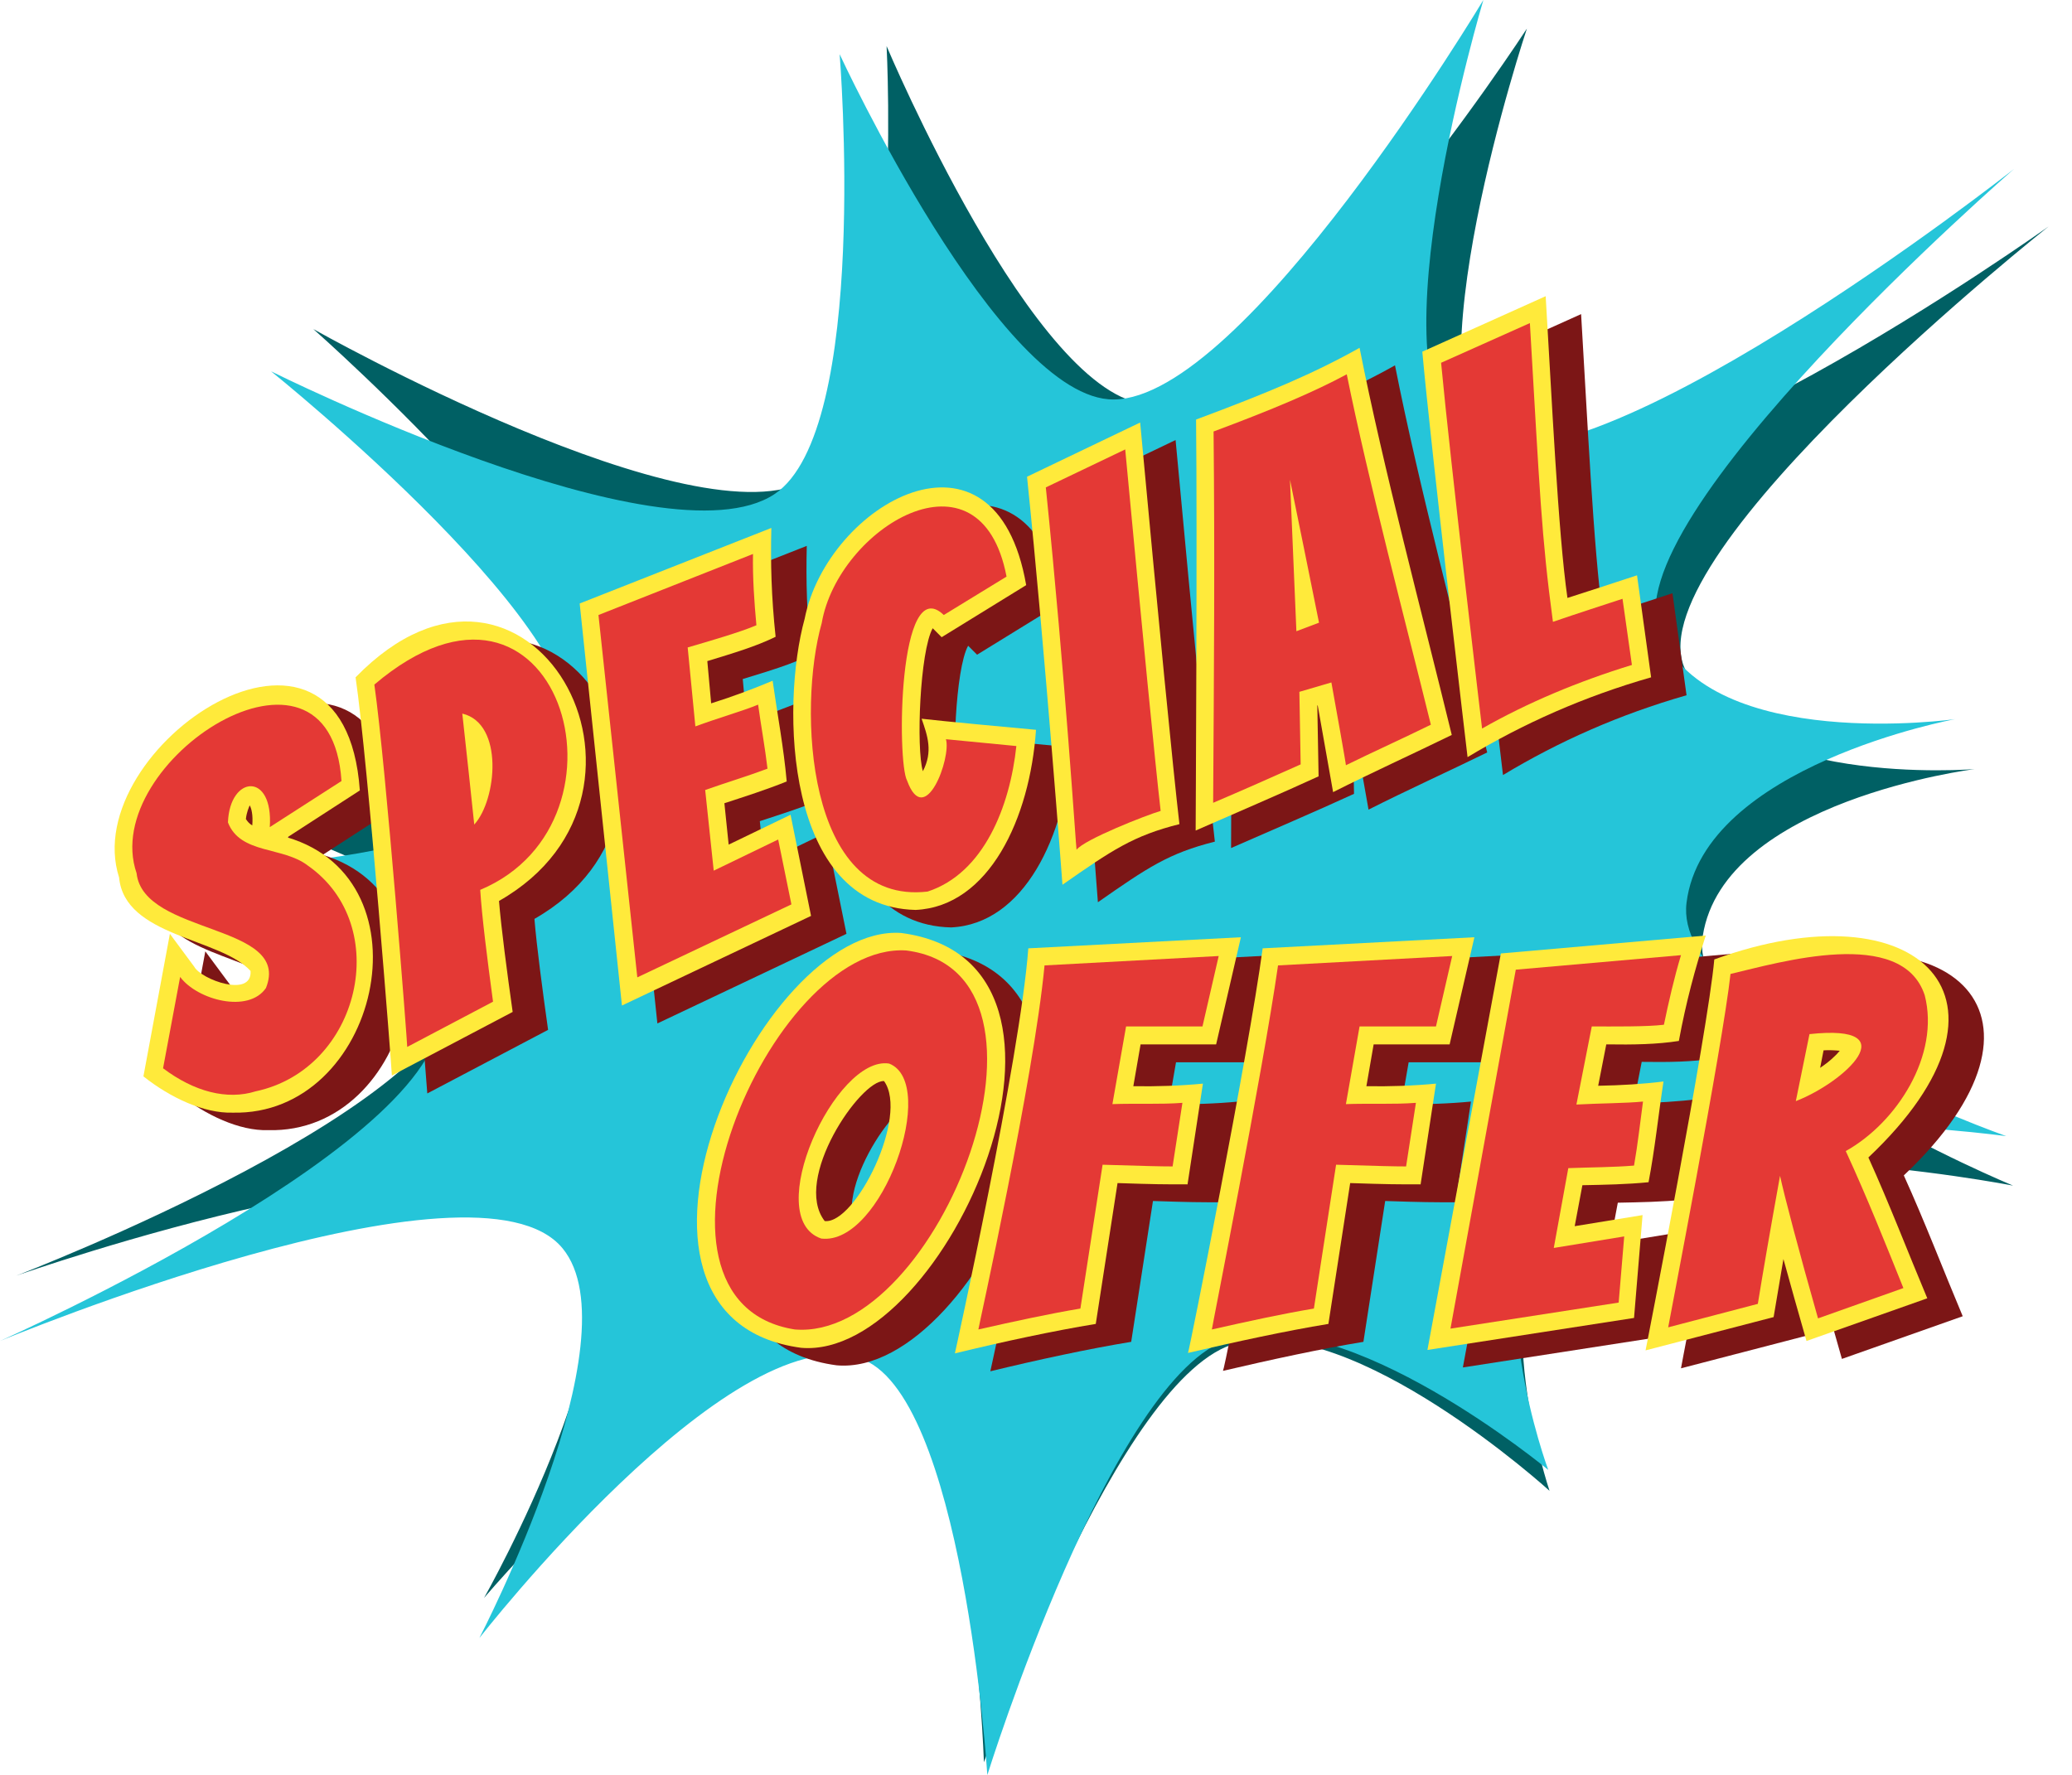
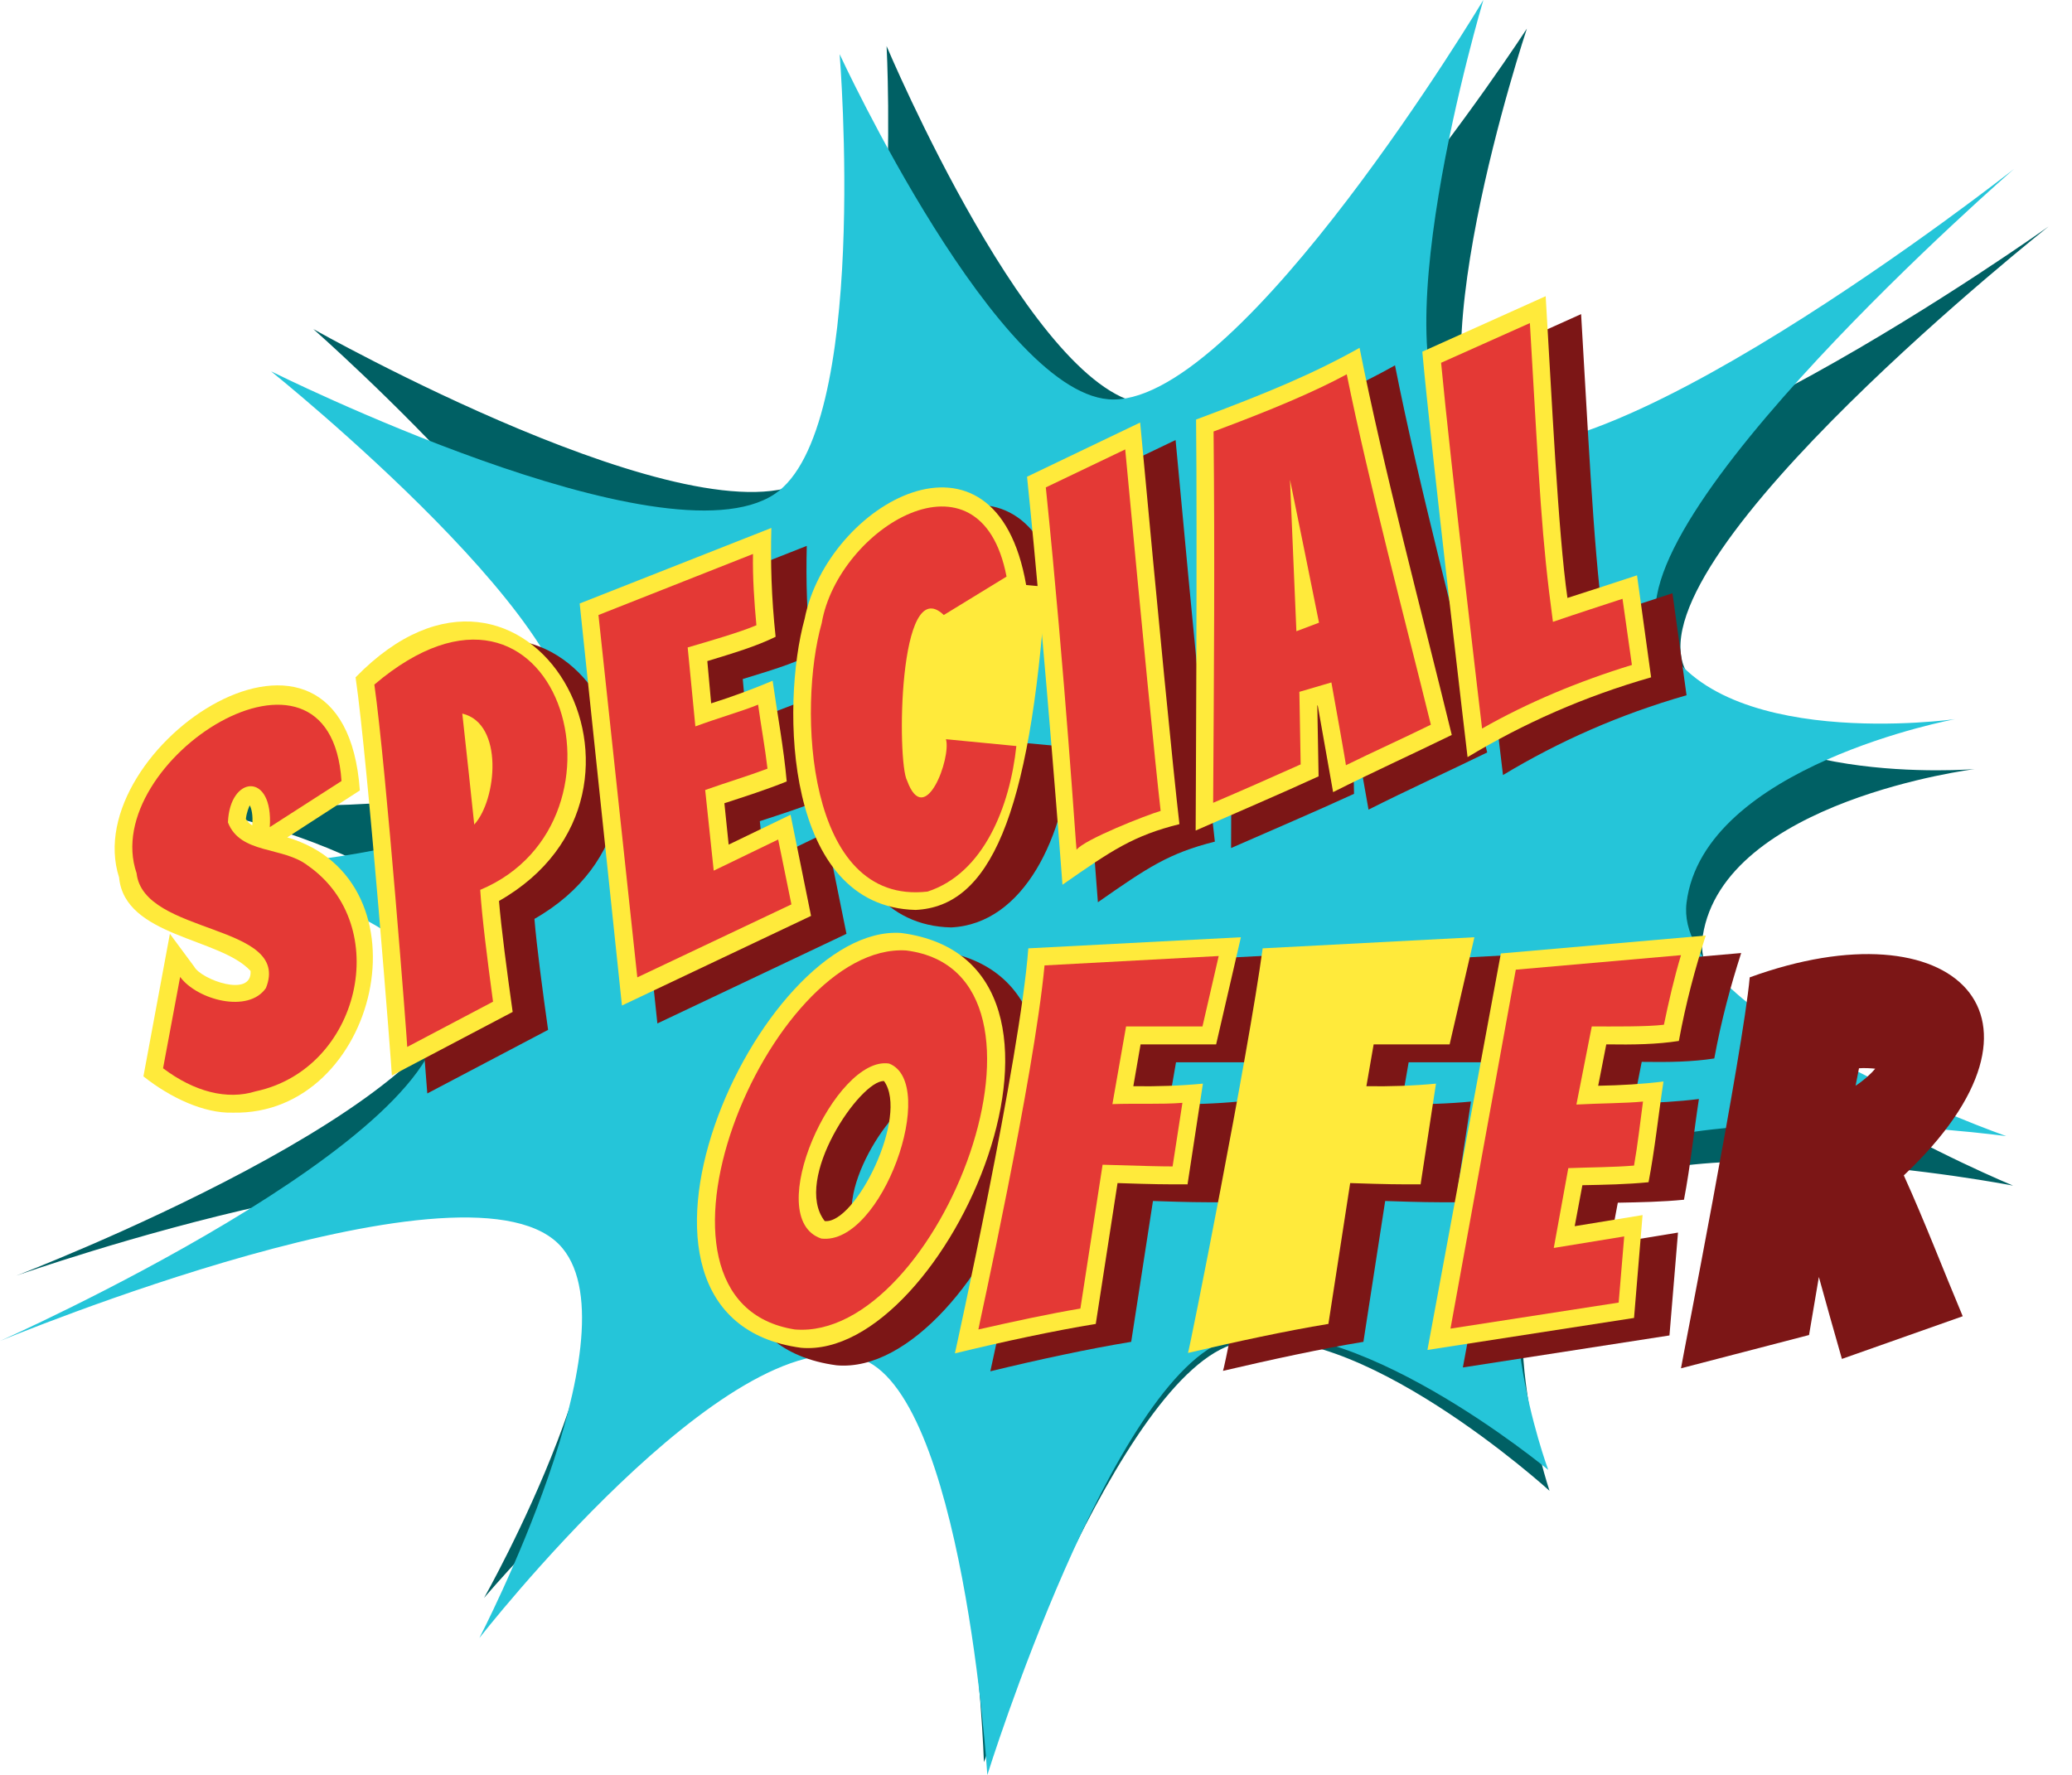
<svg xmlns="http://www.w3.org/2000/svg" height="415.9" preserveAspectRatio="xMidYMid meet" version="1.0" viewBox="16.0 48.1 485.4 415.9" width="485.4" zoomAndPan="magnify">
  <g id="change1_1">
    <path d="M379,397.4c0,0-45.6-41.5-73.2-34.6c-27.6,6.8-59.3,98.2-59.3,98.2s-3-90-27-98.6 c-30.1-10.9-90.1,60.1-90.1,60.1s38.4-67.9,22-89.5c-19.4-25.6-131.6,14-131.6,14s108-41.3,104.5-71.9c-3.3-28.8-74-40.1-74-40.1 s91.5,10.6,105.3-18.7c10.9-23.2-66.2-91.1-66.2-91.1s90,50.8,116.1,35.2c22.8-13.5,18.2-101.5,18.2-101.5s34.8,82.6,61.3,83.9 c30.5,1.5,88.7-88,88.7-88s-28.6,85.8-8,101.2c26.1,19.5,130.3-54.9,130.3-54.9s-96.2,76.2-85.5,103.2c11.4,28.7,68.1,24,68.1,24 s-58.8,7.4-63.7,39.1c-4.2,26.7,72.7,58.5,72.7,58.5s-85.5-16.7-106.9,6.9C363.6,351.6,379,397.4,379,397.4z" fill="#006064" />
  </g>
  <g id="change2_1">
    <path d="M378.7,392.5c0,0-47.1-39.1-74.6-30.7c-27.6,8.4-56.8,102.2-56.8,102.2s-5.7-90.4-30.1-97.7 c-30.6-9.2-88.9,65.6-88.9,65.6s36.6-70.5,19.5-91.3C127.6,315.9,16,362.3,16,362.3s107.5-47.8,103-78.4 c-4.2-28.8-66.4-32.1-66.4-32.1s83.1,1.4,96.2-28.9c10.3-23.9-69.3-87.8-69.3-87.8s92,45.9,117.9,28.8 c22.5-14.9,15.3-103.1,15.3-103.1s37.5,81.1,64.2,80.9c30.7-0.2,86.6-93.6,86.6-93.6s-26.3,88-5.1,102.3 c26.9,18.1,129.4-62.7,129.4-62.7s-94.6,82.2-83,108.7c12.3,28.2,69.2,20.2,69.2,20.2s-58.9,10.9-62.9,43 c-3.4,27.1,74.9,54.7,74.9,54.7s-86.5-11.9-107.3,13.1C361.9,347.2,378.7,392.5,378.7,392.5z" fill="#25C5D9" />
  </g>
  <g id="change3_1">
    <path d="M212,368c-51.9-6.9-10-99.5,23.4-97.2C286.9,277.6,246,371,212,368z M231.4,305.6 c-5.5-0.3-21.5,23-13.9,32.8C224.7,339.2,237.3,313.7,231.4,305.6z" fill="#7C1616" />
  </g>
  <g id="change3_2">
    <path d="M265.2,274.5l49.8-2.6l-5.8,25.1h-17.7l-1.7,9.8c5.2,0.1,11.2-0.1,16.3-0.6l-3.6,23.6c-5.8,0-7.4,0-16.4-0.3 l-5.1,33c-9.8,1.6-21.9,4.2-33,6.9C248,369.4,263.3,300.1,265.2,274.5z" fill="#7C1616" />
  </g>
  <g id="change3_3">
    <path d="M320,274.5l49.6-2.6l-5.8,25.1h-17.8l-1.7,9.8c5.2,0.1,11.2-0.1,16.3-0.6l-3.6,23.6c-5.8,0-7.4,0-16.5-0.3 l-5.1,33c-9.8,1.6-21.8,4.2-32.9,6.8C302.8,369.4,316.8,299.1,320,274.5z" fill="#7C1616" />
  </g>
  <g id="change3_4">
    <path d="M375.9,275.6l48-4.2c-2.5,7.8-4.6,15.5-6.3,24.7c-5.1,0.8-10.6,0.9-17,0.8l-1.9,9.7c5.4-0.1,10.5-0.4,15.3-1 c-1.2,7.8-2,15.8-3.5,23.6c-5,0.5-10.3,0.6-15.5,0.7l-1.8,9.6l15.9-2.6l-2,24.1l-48.4,7.5L375.9,275.6z" fill="#7C1616" />
  </g>
  <g id="change3_5">
    <path d="M425.9,277.1c47.8-17.4,75.5,9.2,36.1,46.4c4.9,10.8,9.3,22.3,13.8,33l-28.3,10c-1.8-6.3-3.9-13.7-5.4-19.2 c-0.7,4.2-2.3,13.6-2.3,13.6l-30,7.8C409.7,368.8,424.4,294.1,425.9,277.1z M450.7,302.5c2.1-1.4,3.7-2.9,4.6-4 c-0.9-0.1-2.6-0.2-3.8-0.1L450.7,302.5z" fill="#7C1616" />
  </g>
  <g id="change4_1">
    <path d="M203.7,363.9c-51.9-6.9-10-99.5,23.4-97.2C278.6,273.4,237.7,366.8,203.7,363.9z M223.1,301.4 c-5.5-0.3-21.5,23-13.9,32.8C216.4,335,229,309.6,223.1,301.4z" fill="#FFEA3B" />
  </g>
  <g id="change4_2">
    <path d="M256.9,270.3l49.8-2.6l-5.8,25.1h-17.7l-1.7,9.8c5.2,0.1,11.2-0.1,16.3-0.6l-3.6,23.6c-5.8,0-7.4,0-16.4-0.3 l-5.1,33c-9.8,1.6-21.9,4.2-33,6.9C239.7,365.2,255,296,256.9,270.3z" fill="#FFEA3B" />
  </g>
  <g id="change4_3">
    <path d="M311.8,270.3l49.6-2.6l-5.8,25.1h-17.8l-1.7,9.8c5.2,0.1,11.2-0.1,16.3-0.6l-3.6,23.6c-5.8,0-7.4,0-16.5-0.3 l-5.1,33c-9.8,1.6-21.8,4.2-32.9,6.8C294.5,365.2,308.5,294.9,311.8,270.3z" fill="#FFEA3B" />
  </g>
  <g id="change4_4">
    <path d="M367.6,271.5l48-4.2c-2.5,7.8-4.6,15.5-6.3,24.7c-5.1,0.8-10.6,0.9-17,0.8l-1.9,9.7c5.4-0.1,10.5-0.4,15.3-1 c-1.2,7.8-2,15.8-3.5,23.6c-5,0.5-10.3,0.6-15.5,0.7l-1.8,9.6l15.9-2.6l-2,24.1l-48.4,7.5L367.6,271.5z" fill="#FFEA3B" />
  </g>
  <g id="change4_5">
-     <path d="M417.6,272.9c47.8-17.4,75.5,9.2,36.1,46.4c4.9,10.8,9.3,22.3,13.8,33l-28.3,10c-1.8-6.3-3.9-13.7-5.4-19.2 c-0.7,4.2-2.3,13.6-2.3,13.6l-30,7.8C401.5,364.6,416.1,289.9,417.6,272.9z M442.4,298.3c2.1-1.4,3.7-2.9,4.6-4 c-0.9-0.1-2.6-0.2-3.8-0.1L442.4,298.3z" fill="#FFEA3B" />
-   </g>
+     </g>
  <g id="change5_1">
    <path d="M202.2,359.6c-41.2-6.5-6.1-90.8,26.1-88.8C269.3,276,235.9,362.4,202.2,359.6z M224.3,297.3 c-12.6-2-30.1,36.2-15.9,41C222.6,340,236,301.9,224.3,297.3z" fill="#E43935" />
  </g>
  <g id="change5_2">
    <path d="M260.7,274.3l40.8-2.2l-3.8,16.5h-17.9l-3.2,18.2c5.3-0.2,11.4,0.1,16.4-0.3l-2.3,14.9 c-2.9,0-6.4-0.1-16.4-0.4l-5.2,33.7c-7.2,1.2-15.5,3-23.9,4.9C245.1,359.7,258.2,300.8,260.7,274.3z" fill="#E43935" />
  </g>
  <g id="change5_3">
-     <path d="M315.4,274.3l40.8-2.2l-3.8,16.5h-17.9l-3.2,18.2c5.3-0.2,11.4,0.1,16.4-0.3l-2.3,14.9 c-2.9,0-6.4-0.1-16.4-0.4l-5.2,33.7c-7.2,1.2-15.5,3-23.9,4.9C299.8,359.7,311.8,299.5,315.4,274.3z" fill="#E43935" />
-   </g>
+     </g>
  <g id="change5_4">
    <path d="M371.1,275.3l38.7-3.4c-1.6,5.3-2.9,11-4,16.3c-4,0.5-11.9,0.4-16.9,0.4l-3.6,18.3 c5.4-0.3,11.7-0.3,15.6-0.7c-0.7,5.1-1.2,9.9-2.1,15c-4.8,0.4-10.3,0.4-15.4,0.6l-3.4,18.7l16.5-2.7l-1.3,15.5l-39.4,6.1 L371.1,275.3z" fill="#E43935" />
  </g>
  <g id="change5_5">
-     <path d="M421.4,276.3c11.5-2.7,40.2-11.2,45.5,5c3.6,14-6.5,29.8-18.5,36.5c4.9,10.6,9.6,22.4,13.5,32.1l-20,7.1 c-4.5-15.8-7.9-28.8-8.9-33.4c-2.4,13.3-4,22.6-5.2,30l-21,5.5C406.8,358.9,419.6,292.9,421.4,276.3z M436.7,306.1 c11.4-4.4,26.3-18.2,3.2-15.7L436.7,306.1z" fill="#E43935" />
-   </g>
+     </g>
  <g id="change3_6">
-     <path d="M78.8,312.9c-6.7,0.2-14.6-3.5-20.9-8.5l6.2-33.4l5.7,7.7c1.6,3,13.6,7.4,13.2,1c-7.1-7.8-29.5-8-30.8-21.9 c-9.8-30.5,52.7-72.4,56.4-20.4l-17,11C125.6,258.6,112.8,313.8,78.8,312.9z M81.9,244.2c0.4,0.6,0.8,1.1,1.5,1.5 c0.2-2.5-0.2-4-0.6-4.7C82.5,241.4,82,242.4,81.9,244.2z" fill="#7C1616" />
-   </g>
+     </g>
  <g id="change3_7">
    <path d="M107.6,211c40.4-41.5,78.7,26.7,33.6,52.4c0.5,6.2,1.9,16.8,3.2,26l-28.3,14.9 C116.1,304.2,110.5,230.7,107.6,211z" fill="#7C1616" />
  </g>
  <g id="change3_8">
    <path d="M160.1,193.7l44.9-17.7c-0.2,8.2,0,16.1,1,25.5c-4.7,2.3-9.8,3.8-16,5.7l0.9,9.9c5.1-1.6,9.9-3.4,14.4-5.3 c1.1,7.8,2.6,15.7,3.3,23.6c-4.7,1.9-9.7,3.5-14.6,5.1l1,9.7l14.5-7l4.8,23.7l-44.3,21L160.1,193.7z" fill="#7C1616" />
  </g>
  <g id="change3_9">
    <path d="M238.8,265.4c-30.7-0.7-31.6-47.9-26-68.2c5.3-26.9,44.7-49.4,51.9-7.9l-19.8,12.2l-2.1-2.1 c-3,5.4-3.9,28.1-2.3,33.5c2.4-4.6,1.1-8.3-0.3-12.3c4.1,0.5,22.4,2.2,26.8,2.6C265.6,244,255.9,264.6,238.8,265.4z" fill="#7C1616" />
  </g>
  <g id="change3_10">
    <path d="M264.9,163.9l26.5-12.7c4.3,46.4,7.7,81.2,9.2,94.1c-10.8,2.7-15.8,6.1-27.4,14.2 C273.2,259.5,269.2,205.8,264.9,163.9z" fill="#7C1616" />
  </g>
  <g id="change3_11">
    <path d="M304.5,150.5c16.9-6.3,27.6-10.8,38.3-16.8c5.6,28.3,14.5,61.6,21.6,90.7c-9.2,4.5-18.7,8.8-27.8,13.4 c0,0-2.5-14-3.6-20.3l-0.1,0l0.3,16.6c-8.9,4.1-19.7,8.7-28.8,12.7C304.4,246.8,304.7,176.8,304.5,150.5z" fill="#7C1616" />
  </g>
  <g id="change3_12">
    <path d="M357.5,134.7l28.9-13c1.4,23.1,2.9,55.5,5.1,70.7c6.2-2,10.9-3.5,16.3-5.3l3.3,23.9 c-15.7,4.5-29.9,10.8-43,18.7C368.1,229.7,359.5,157.9,357.5,134.7z" fill="#7C1616" />
  </g>
  <g id="change4_6">
    <path d="M70.5,308.8c-6.7,0.2-14.6-3.5-20.9-8.5l6.2-33.4l5.7,7.7c1.6,3,13.6,7.4,13.2,1c-7.1-7.8-29.5-8-30.8-21.9 c-9.8-30.5,52.7-72.4,56.4-20.4l-17,11C117.4,254.4,104.6,309.6,70.5,308.8z M73.6,240c0.4,0.6,0.8,1.1,1.5,1.5 c0.2-2.5-0.2-4-0.6-4.7C74.3,237.3,73.8,238.3,73.6,240z" fill="#FFEA3B" />
  </g>
  <g id="change4_7">
    <path d="M99.3,206.8c40.4-41.5,78.7,26.7,33.6,52.4c0.5,6.2,1.9,16.8,3.2,26l-28.3,14.9 C107.9,300.1,102.2,226.6,99.3,206.8z" fill="#FFEA3B" />
  </g>
  <g id="change4_8">
    <path d="M151.8,189.5l44.9-17.7c-0.2,8.2,0,16.1,1,25.5c-4.7,2.3-9.8,3.8-16,5.7l0.9,9.9c5.1-1.6,9.9-3.4,14.4-5.3 c1.1,7.8,2.6,15.7,3.3,23.6c-4.7,1.9-9.7,3.5-14.6,5.1l1,9.7l14.5-7l4.8,23.7l-44.3,21L151.8,189.5z" fill="#FFEA3B" />
  </g>
  <g id="change4_9">
-     <path d="M230.5,261.3c-30.7-0.7-31.6-47.9-26-68.2c5.3-26.9,44.7-49.4,51.9-7.9l-19.8,12.2l-2.1-2.1 c-3,5.4-3.9,28.1-2.3,33.5c2.4-4.6,1.1-8.3-0.3-12.3c4.1,0.5,22.4,2.2,26.8,2.6C257.3,239.8,247.7,260.5,230.5,261.3z" fill="#FFEA3B" />
+     <path d="M230.5,261.3c-30.7-0.7-31.6-47.9-26-68.2c5.3-26.9,44.7-49.4,51.9-7.9l-19.8,12.2l-2.1-2.1 c2.4-4.6,1.1-8.3-0.3-12.3c4.1,0.5,22.4,2.2,26.8,2.6C257.3,239.8,247.7,260.5,230.5,261.3z" fill="#FFEA3B" />
  </g>
  <g id="change4_10">
    <path d="M256.6,159.8l26.5-12.7c4.3,46.4,7.7,81.2,9.2,94.1c-10.8,2.7-15.8,6.1-27.4,14.2 C264.9,255.4,260.9,201.6,256.6,159.8z" fill="#FFEA3B" />
  </g>
  <g id="change4_11">
    <path d="M296.2,146.4c16.9-6.3,27.6-10.8,38.3-16.8c5.6,28.3,14.5,61.6,21.6,90.7c-9.2,4.5-18.7,8.8-27.8,13.4 c0,0-2.5-14-3.6-20.3l-0.1,0l0.3,16.6c-8.9,4.1-19.7,8.7-28.8,12.7C296.1,242.7,296.5,172.6,296.2,146.4z" fill="#FFEA3B" />
  </g>
  <g id="change4_12">
    <path d="M349.2,130.5l28.9-13c1.4,23.1,2.9,55.5,5.1,70.7c6.2-2,10.9-3.5,16.3-5.3l3.3,23.9 c-15.7,4.5-29.9,10.8-43,18.7C359.8,225.5,351.3,153.7,349.2,130.5z" fill="#FFEA3B" />
  </g>
  <g id="change5_6">
    <path d="M75.9,303.8c-6.7,2.1-14.4,0.1-21.7-5.4l4-21.4c4,5.4,16,8.6,20.1,2.6c6.1-15.2-28.7-12.3-30.3-26.9 C39,226.5,93.4,191.4,96,231.1l-16.8,10.8c0.9-13-9.4-12.2-9.8-1.1c2.9,7.5,12.9,5.6,18.7,10.1C108.2,264.9,100.4,298.6,75.9,303.8z" fill="#E43935" />
  </g>
  <g id="change5_7">
    <path d="M103.7,208.5c42.9-36.4,63.4,31.9,24.8,48.1c0.4,6.3,1.6,15.8,3,26.2l-20.1,10.6 C111.5,293.5,106.5,228.3,103.7,208.5z M124.3,215.3c1.1,9.9,2,18.4,2.8,26C132.4,235.5,134.1,217.6,124.3,215.3z" fill="#E43935" />
  </g>
  <g id="change5_8">
    <path d="M156.2,192.2l36.2-14.3c-0.1,5.6,0.3,11.3,0.8,16.7c-3.7,1.6-11.3,3.8-16.1,5.2l1.8,18.5 c5.1-1.9,11.1-3.6,14.7-5.1c0.7,5.1,1.6,9.9,2.2,15c-4.5,1.7-9.8,3.3-14.6,5l2,18.9l15.1-7.3l3.1,15.2l-36.1,17.1L156.2,192.2z" fill="#E43935" />
  </g>
  <g id="change5_9">
    <path d="M233.3,257c-28.6,3.3-30.4-43.2-24.8-62.9c3.8-22.2,37.2-42.8,43.3-10.9l-14.7,9 c-10.7-10.3-11,34.5-8.6,38.8c4.2,11.5,10.4-5.4,9.1-9.7l16.5,1.6C252.6,237,246.5,252.7,233.3,257z" fill="#E43935" />
  </g>
  <g id="change5_10">
    <path d="M261,162.3l18.6-8.9c4.1,43.7,7,73.4,8.3,84.7c-3.4,1-17.9,6.7-19.7,9.1C268.1,247.3,265.6,207.3,261,162.3z" fill="#E43935" />
  </g>
  <g id="change5_11">
    <path d="M327.9,208l-7.5,2.2l0.3,17c-6.7,3-13.7,6.1-20.5,9c0.2-31.4,0.4-57.3,0.1-87c13.7-5.1,23.6-9.3,31.2-13.4 c5.1,25.2,13.9,58.5,19.7,82.1c-6.5,3.2-13.4,6.3-19.9,9.5C331.4,227.5,328.9,213.5,327.9,208z M319.7,196l5.3-2 c-2.3-11.5-4.6-22.7-6.8-33.5L319.7,196z" fill="#E43935" />
  </g>
  <g id="change5_12">
    <path d="M353.6,133.1l20.8-9.3c2.3,39.3,2.7,50,5.4,70c5.5-1.9,14.5-4.8,16.3-5.4l2.2,15.5 c-12.4,3.8-24.4,8.8-35.1,14.9C363.2,218.8,355.8,156.5,353.6,133.1z" fill="#E43935" />
  </g>
</svg>